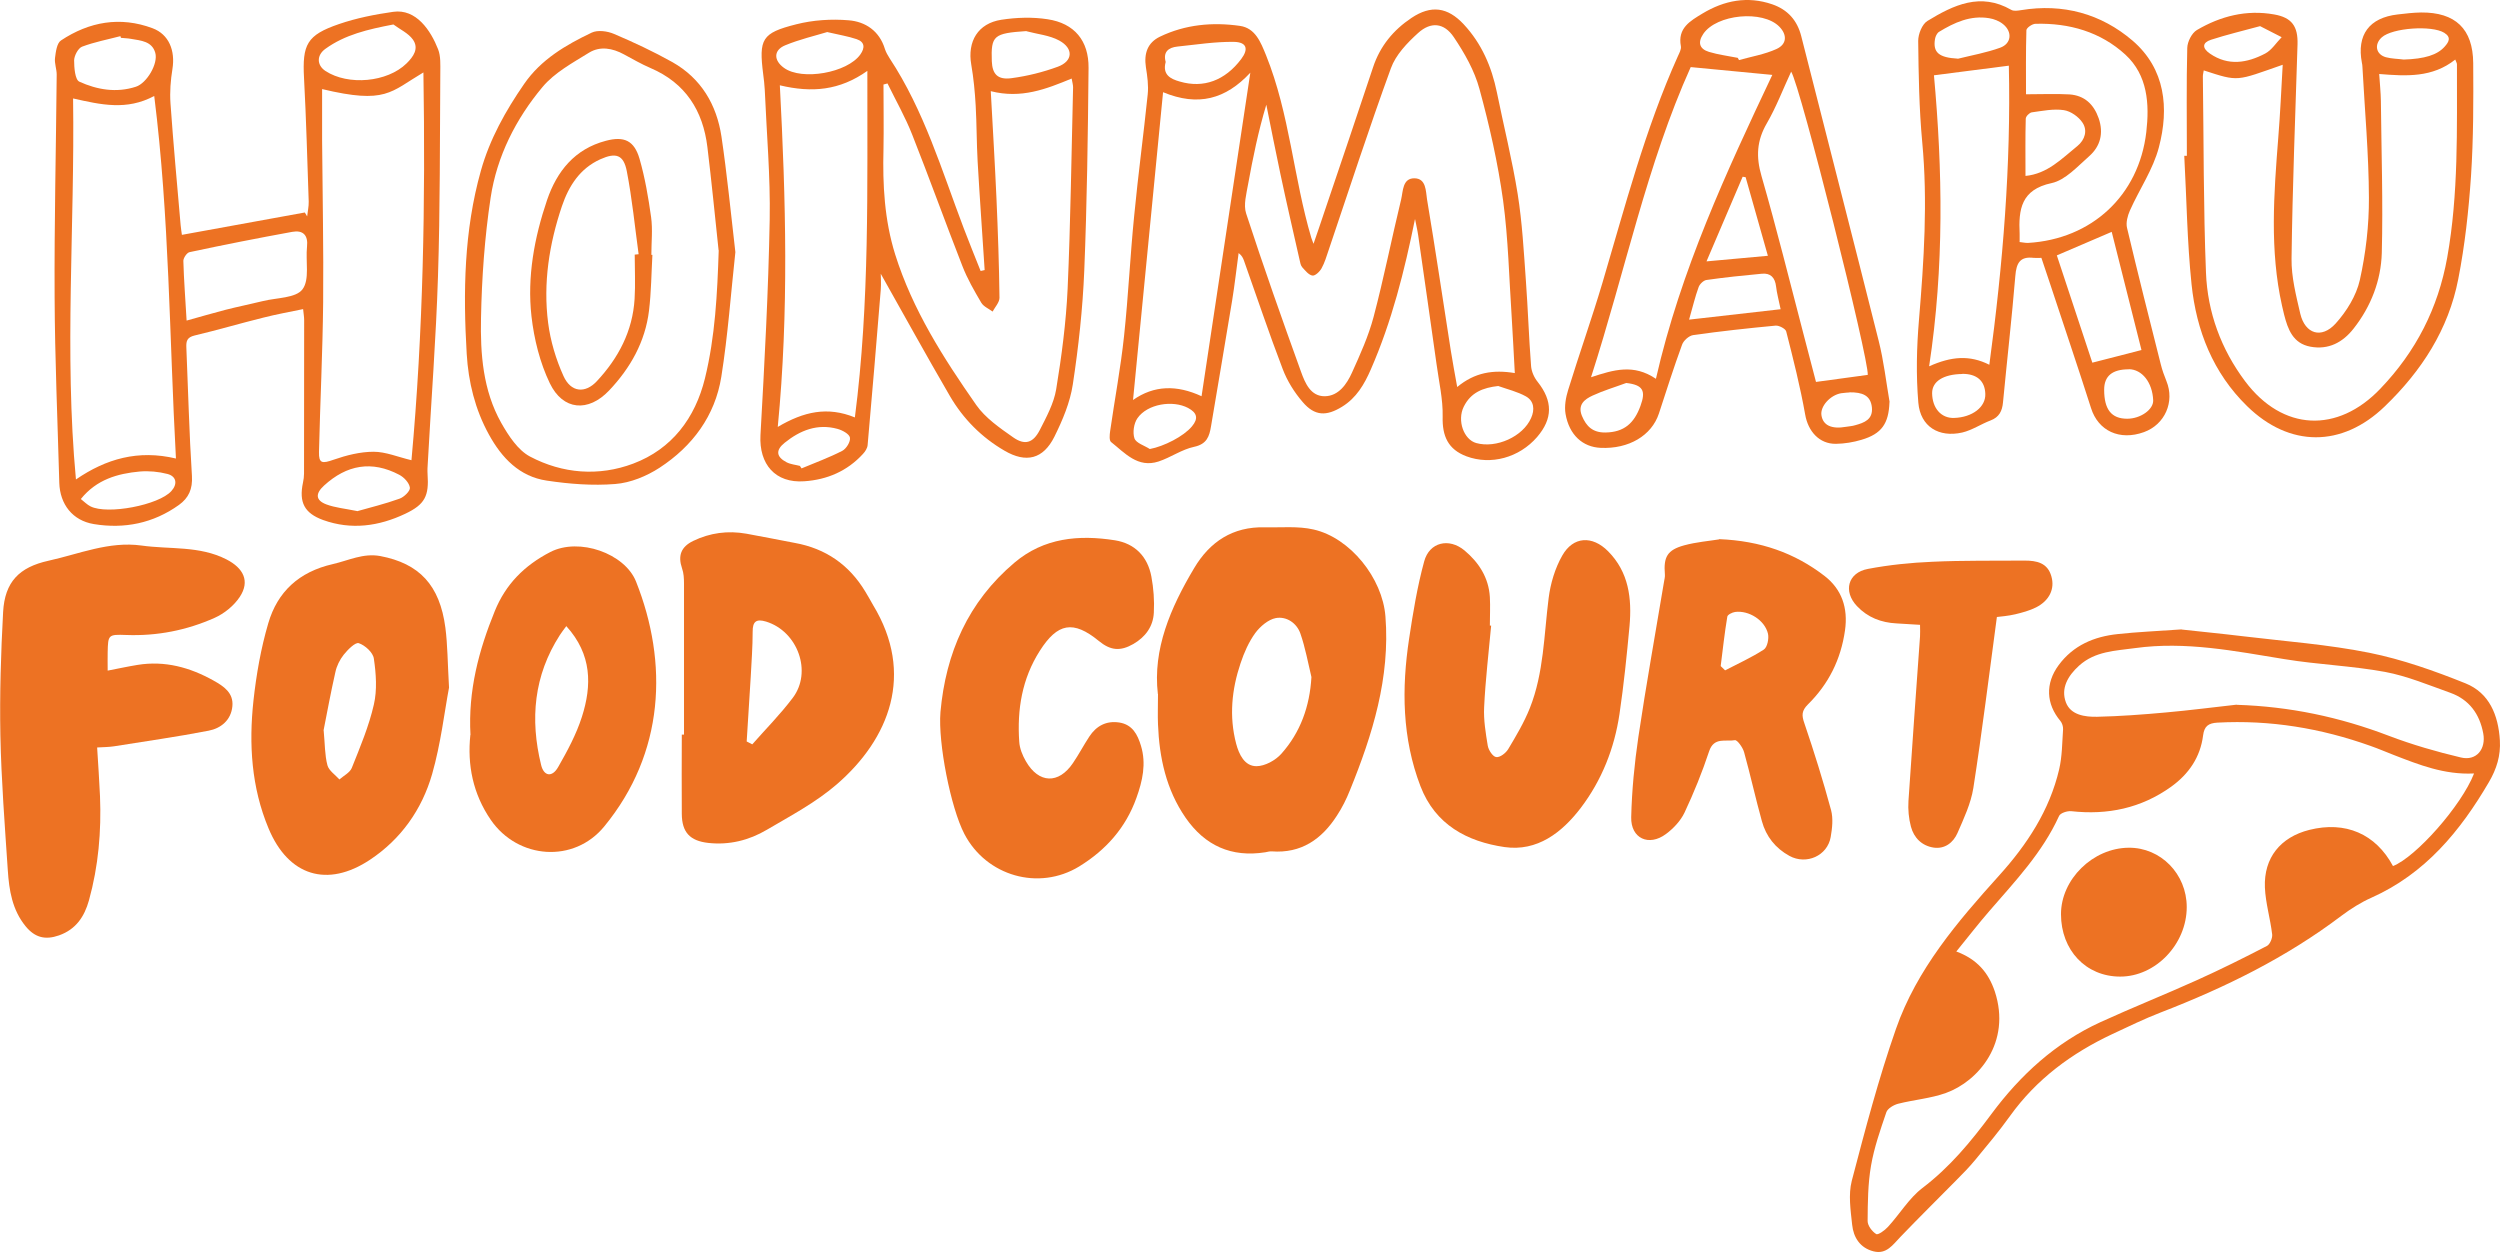
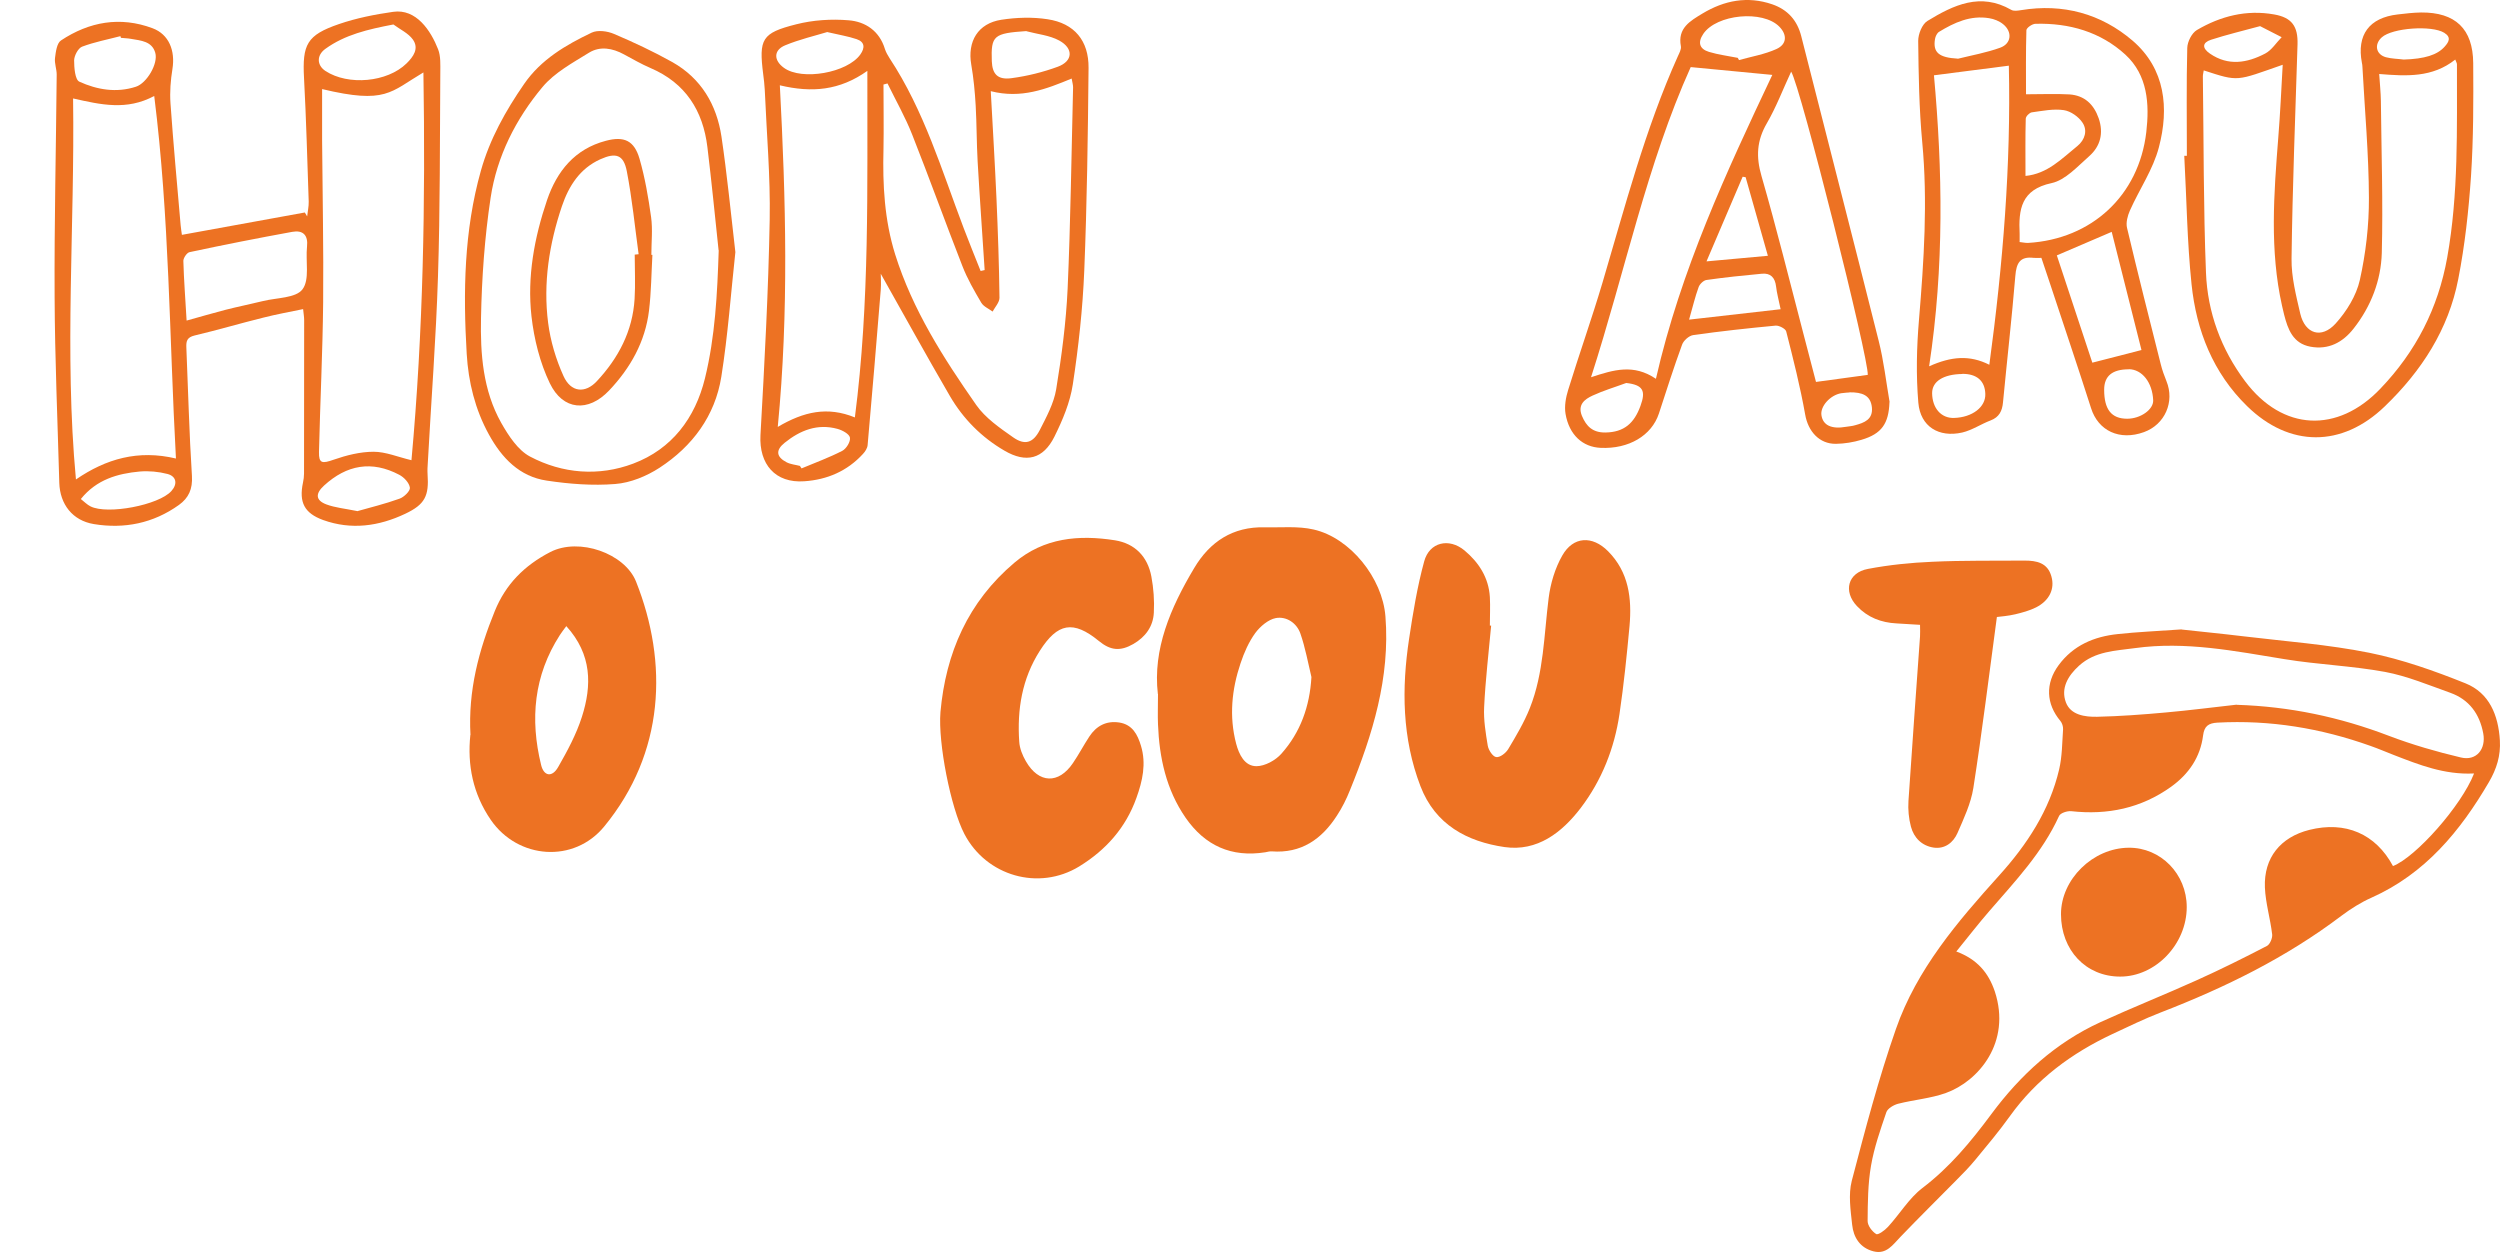
<svg xmlns="http://www.w3.org/2000/svg" id="_レイヤー_2" data-name="レイヤー_2" viewBox="0 0 192.25 96.28">
  <defs>
    <style>
      .cls-1 {
        fill: #ed7223;
      }
    </style>
  </defs>
  <g id="_レイヤー_1-2" data-name="レイヤー_1">
    <g>
      <path class="cls-1" d="M167.76,48.41c1.25.14,3.01.31,4.75.52,3.24.39,6.51.63,9.7,1.27,2.52.51,5,1.39,7.39,2.35,1.83.74,2.52,2.44,2.64,4.38.07,1.18-.25,2.2-.84,3.21-2.21,3.78-4.91,7.05-9.03,8.89-.81.36-1.59.85-2.31,1.39-4.24,3.21-8.94,5.52-13.88,7.43-1.27.49-2.5,1.09-3.74,1.67-3.13,1.47-5.83,3.46-7.87,6.3-.83,1.16-1.76,2.27-2.67,3.37-.46.56-.98,1.09-1.5,1.61-1.42,1.44-2.86,2.86-4.26,4.32-.58.6-1.07,1.36-2.06,1.11-1.04-.26-1.55-1.07-1.65-2.05-.12-1.12-.3-2.32-.03-3.37,1.03-3.93,2.06-7.86,3.4-11.69,1.6-4.58,4.72-8.23,7.93-11.79,2.15-2.38,3.88-5.01,4.62-8.17.23-.99.23-2.05.3-3.08.01-.21-.07-.47-.2-.63-1.11-1.32-1.18-2.89-.14-4.3,1.13-1.53,2.73-2.2,4.55-2.39,1.46-.16,2.92-.22,4.9-.36ZM190.23,59.48c-2.26.11-4.21-.67-6.17-1.43-.59-.23-1.17-.48-1.77-.69-3.81-1.36-7.72-2.01-11.77-1.79-.69.04-1.01.27-1.1.97-.21,1.69-1.11,2.99-2.46,3.96-2.3,1.65-4.88,2.19-7.68,1.88-.31-.03-.84.14-.94.37-1.28,2.82-3.38,5.02-5.36,7.31-.84.97-1.63,1.99-2.54,3.11,1.59.59,2.47,1.62,2.96,3.07,1.29,3.92-1.26,6.91-3.76,7.81-1.17.42-2.46.52-3.68.83-.34.09-.8.36-.9.65-.46,1.35-.94,2.72-1.18,4.12-.24,1.39-.25,2.83-.26,4.25,0,.35.34.8.66,1,.14.09.67-.29.91-.56.9-.98,1.61-2.19,2.64-2.98,2.11-1.6,3.75-3.59,5.3-5.68,2.24-3.02,4.95-5.5,8.4-7.08,2.45-1.12,4.96-2.12,7.42-3.23,1.82-.82,3.61-1.71,5.38-2.63.23-.12.43-.6.4-.88-.14-1.21-.51-2.41-.56-3.62-.09-2.28,1.2-3.86,3.41-4.42,2.78-.7,5.11.3,6.44,2.78,1.76-.69,5.26-4.63,6.23-7.11ZM172.01,54.2c4.06.13,7.89.93,11.71,2.39,1.79.68,3.66,1.22,5.52,1.66,1.19.29,1.95-.64,1.72-1.86-.28-1.49-1.08-2.59-2.52-3.11-1.66-.59-3.32-1.29-5.03-1.61-2.55-.47-5.16-.56-7.72-.98-3.82-.62-7.61-1.39-11.51-.85-1.51.21-3.06.23-4.3,1.35-.86.78-1.42,1.74-1.01,2.83.37.97,1.47,1.12,2.4,1.1,1.76-.04,3.52-.17,5.27-.33,1.82-.16,3.64-.4,5.45-.6Z" />
-       <path class="cls-1" d="M7.47,57.49c.08,1.34.17,2.54.22,3.73.11,2.71-.12,5.39-.85,8.02-.35,1.25-1,2.23-2.3,2.69-1.05.37-1.85.18-2.57-.7-1.03-1.26-1.27-2.77-1.37-4.31-.23-3.46-.5-6.91-.57-10.37-.06-3.16.04-6.33.21-9.49.13-2.31,1.23-3.44,3.49-3.94,2.36-.52,4.65-1.51,7.14-1.17,2.19.31,4.46,0,6.55,1.07,1.3.67,1.82,1.67,1.02,2.88-.45.68-1.19,1.28-1.93,1.61-2.15.96-4.43,1.41-6.81,1.32-1.38-.05-1.39-.02-1.42,1.34-.01.43,0,.86,0,1.4.83-.16,1.56-.32,2.3-.44,2.1-.34,4.03.19,5.85,1.21.77.43,1.54.94,1.44,1.97-.1,1.07-.88,1.7-1.83,1.88-2.41.47-4.85.81-7.27,1.2-.39.06-.78.06-1.3.09Z" />
      <path class="cls-1" d="M89.04,53.37c-.4-3.44.97-6.63,2.79-9.68,1.21-2.04,2.98-3.2,5.42-3.14,1.26.03,2.56-.11,3.77.17,2.81.64,5.29,3.73,5.52,6.68.37,4.72-.99,9.09-2.73,13.37-.27.68-.6,1.34-1,1.95-1.17,1.82-2.75,2.92-5.02,2.75-.16-.01-.33.04-.49.07-2.61.41-4.64-.51-6.13-2.66-1.49-2.16-2.02-4.61-2.12-7.18-.03-.7,0-1.4,0-2.33ZM100.85,52.07c-.27-1.12-.47-2.26-.85-3.35-.28-.81-1.07-1.34-1.89-1.19-.58.11-1.2.64-1.58,1.15-.5.69-.86,1.51-1.13,2.32-.68,2.02-.89,4.09-.34,6.19.22.83.65,1.73,1.56,1.73.65,0,1.47-.45,1.92-.96,1.46-1.64,2.18-3.63,2.31-5.9Z" />
-       <path class="cls-1" d="M52.6,56.48c0-3.87,0-7.74,0-11.6,0-.39-.02-.81-.15-1.17-.33-.97-.09-1.65.85-2.11,1.3-.63,2.67-.81,4.09-.56,1.25.22,2.49.48,3.73.71,2.37.43,4.17,1.67,5.42,3.74.21.34.4.69.6,1.04,3.22,5.3,1.26,10.29-2.81,13.8-1.6,1.38-3.52,2.4-5.36,3.48-1.37.81-2.89,1.19-4.51,1.01-1.4-.16-2.02-.81-2.03-2.23-.02-2.03,0-4.07,0-6.1.06,0,.11,0,.17,0ZM57.42,57.02l.43.22c1.04-1.18,2.16-2.31,3.11-3.57,1.52-2,.39-5.12-2.05-5.87-.73-.22-1.04-.03-1.03.78,0,1.16-.09,2.32-.15,3.49-.1,1.65-.21,3.3-.31,4.95Z" />
      <path class="cls-1" d="M114.67,48.11c-.19,2.09-.44,4.17-.54,6.27-.05.98.12,1.99.28,2.97.06.34.39.84.65.87.29.04.74-.31.92-.61.61-1.02,1.23-2.06,1.67-3.17,1.07-2.7,1.08-5.6,1.44-8.44.14-1.12.49-2.3,1.05-3.28.84-1.48,2.31-1.55,3.52-.33,1.6,1.61,1.84,3.64,1.65,5.76-.21,2.26-.44,4.51-.77,6.75-.39,2.64-1.36,5.1-2.98,7.23-1.45,1.9-3.35,3.37-5.86,3.01-2.87-.42-5.33-1.71-6.47-4.69-1.41-3.69-1.45-7.5-.87-11.33.3-2,.63-4.01,1.16-5.95.4-1.48,1.91-1.83,3.1-.84,1.1.92,1.86,2.09,1.95,3.58.04.73,0,1.47,0,2.2.03,0,.07,0,.1,0Z" />
-       <path class="cls-1" d="M132.2,41.46c3.19.13,5.83,1.07,8.12,2.84,1.3,1.01,1.81,2.44,1.56,4.18-.32,2.25-1.27,4.13-2.85,5.69-.49.49-.49.84-.27,1.46.75,2.2,1.44,4.42,2.05,6.67.17.64.09,1.39-.03,2.07-.25,1.44-1.87,2.16-3.17,1.45-1.08-.59-1.8-1.5-2.12-2.67-.49-1.76-.88-3.55-1.37-5.31-.1-.36-.53-.96-.71-.92-.69.13-1.61-.27-1.98.86-.53,1.6-1.17,3.18-1.89,4.71-.3.63-.85,1.22-1.42,1.64-1.32.99-2.72.35-2.68-1.29.05-2.06.25-4.12.55-6.16.59-3.98,1.31-7.95,1.97-11.92.03-.2.09-.4.07-.59-.11-1.34.18-1.87,1.47-2.23.95-.26,1.96-.34,2.69-.46ZM132.32,51.22c.11.11.23.22.34.33,1-.52,2.04-.99,2.98-1.6.27-.18.4-.84.32-1.21-.24-1.04-1.47-1.82-2.53-1.68-.22.03-.58.21-.6.36-.21,1.26-.35,2.54-.51,3.81Z" />
-       <path class="cls-1" d="M108.81,16.86c-.81,3.99-1.78,7.86-3.39,11.54-.5,1.15-1.11,2.2-2.22,2.88-1.2.74-2.1.72-3.02-.36-.64-.74-1.19-1.62-1.54-2.54-1.06-2.77-2-5.58-2.99-8.37-.07-.18-.15-.36-.4-.55-.17,1.22-.3,2.45-.5,3.66-.53,3.22-1.08,6.43-1.62,9.65-.13.79-.32,1.38-1.3,1.59-.95.2-1.8.82-2.74,1.13-1.6.52-2.59-.66-3.65-1.5-.15-.12-.11-.56-.07-.84.35-2.44.81-4.86,1.07-7.31.33-3.08.47-6.18.78-9.26.3-3.12.72-6.22,1.04-9.33.07-.68-.03-1.39-.14-2.08-.16-1.07.13-1.89,1.08-2.35,1.95-.94,4.05-1.13,6.15-.83,1.19.17,1.6,1.26,2.01,2.26,1.82,4.52,2.11,9.41,3.48,14.04.03.1.07.19.17.46.31-.9.57-1.65.82-2.41,1.26-3.72,2.52-7.44,3.76-11.17.54-1.63,1.56-2.86,2.95-3.79,1.51-1.01,2.78-.84,4.02.49,1.38,1.48,2.15,3.27,2.55,5.23.53,2.61,1.18,5.2,1.6,7.82.35,2.2.47,4.43.63,6.65.16,2.19.23,4.39.4,6.58.03.42.24.89.51,1.22,1.16,1.47,1.17,2.82-.05,4.24-1.38,1.59-3.55,2.18-5.43,1.48-1.41-.53-1.87-1.55-1.83-3.05.03-1.34-.29-2.7-.47-4.04-.46-3.3-.94-6.59-1.41-9.89-.06-.42-.16-.83-.24-1.25ZM116.49,28.71c-.09-1.54-.15-2.94-.24-4.32-.2-2.99-.26-6-.66-8.96-.4-2.89-1.05-5.77-1.82-8.59-.38-1.41-1.15-2.76-1.97-3.98-.75-1.12-1.77-1.21-2.75-.32-.84.76-1.72,1.68-2.09,2.71-1.69,4.63-3.21,9.32-4.79,13.99-.16.47-.3.96-.54,1.39-.14.26-.5.6-.71.56-.29-.05-.55-.39-.78-.64-.12-.14-.16-.37-.2-.56-.5-2.21-1.01-4.41-1.48-6.63-.38-1.77-.72-3.54-1.08-5.31-.62,2.06-1.03,4.08-1.4,6.11-.13.75-.37,1.6-.15,2.26,1.33,4.08,2.76,8.13,4.22,12.17.31.86.74,1.9,1.84,1.88,1.05-.02,1.68-.93,2.08-1.82.63-1.39,1.27-2.81,1.66-4.28.79-2.99,1.39-6.03,2.12-9.04.15-.63.1-1.62,1.01-1.62.93,0,.88,1.01.98,1.62.65,3.87,1.22,7.76,1.83,11.64.14.89.31,1.78.49,2.79,1.35-1.12,2.76-1.35,4.44-1.07ZM92.4,30.47c1.25-8.31,2.48-16.48,3.75-24.88-1.9,2.04-4.01,2.62-6.71,1.5-.78,8-1.54,15.81-2.31,23.67,1.62-1.14,3.37-1.17,5.27-.29ZM115.24,29.68c-1.2.13-2.14.5-2.68,1.6-.52,1.06,0,2.52.96,2.79,1.54.43,3.59-.49,4.22-1.92.29-.64.24-1.31-.4-1.67-.65-.36-1.4-.54-2.11-.79ZM89.64,4.77c-.26.97.36,1.3,1.08,1.5,1.83.54,3.49-.08,4.73-1.73.58-.77.43-1.3-.56-1.32-1.44-.02-2.89.21-4.34.36-.7.07-1.12.42-.91,1.18ZM88.42,34.53c1.08-.2,2.6-.97,3.24-1.74.52-.62.39-1.05-.3-1.42-1.18-.62-3.13-.31-3.89.79-.28.4-.38,1.11-.23,1.55.13.37.77.55,1.18.82Z" />
-       <path class="cls-1" d="M34.53,52.88c-.35,1.84-.63,4.31-1.3,6.65-.78,2.71-2.38,4.99-4.77,6.58-3.29,2.19-6.29,1.25-7.81-2.41-1.32-3.16-1.52-6.47-1.16-9.81.22-2.01.57-4.02,1.14-5.96.71-2.43,2.37-3.96,4.96-4.55,1.22-.28,2.34-.86,3.65-.62,3,.57,4.58,2.23,5.01,5.51.17,1.32.17,2.65.28,4.6ZM24.89,56.17c.1,1.04.08,1.89.29,2.68.11.41.6.73.92,1.09.33-.29.8-.52.95-.88.64-1.6,1.32-3.21,1.7-4.88.26-1.12.17-2.37,0-3.53-.06-.47-.68-1.03-1.16-1.19-.26-.09-.85.5-1.16.89-.3.38-.54.86-.64,1.34-.35,1.55-.64,3.11-.91,4.49Z" />
      <path class="cls-1" d="M13.99,18.06c3.21-.58,6.33-1.15,9.45-1.72.06.1.12.2.18.3.04-.38.13-.76.12-1.13-.11-3.17-.19-6.33-.36-9.5-.14-2.59.21-3.31,2.69-4.16,1.34-.46,2.76-.74,4.16-.94,1.78-.26,2.9,1.45,3.46,2.88.21.54.17,1.18.17,1.78-.04,5.24-.01,10.47-.18,15.71-.15,4.76-.52,9.52-.78,14.28-.02.3-.04.6-.02.9.12,1.68-.2,2.33-1.72,3.05-2.03.96-4.14,1.26-6.31.48-1.45-.53-1.87-1.36-1.55-2.88.05-.23.08-.46.08-.69,0-3.94.01-7.87.01-11.81,0-.23-.04-.45-.08-.84-1.06.22-2.06.4-3.04.65-1.78.44-3.53.96-5.31,1.38-.57.14-.65.42-.63.91.14,3.3.22,6.6.43,9.89.06,1.01-.25,1.69-1,2.23-1.97,1.41-4.2,1.86-6.55,1.47-1.63-.27-2.6-1.52-2.65-3.17-.13-4.77-.34-9.53-.36-14.3-.03-5.7.11-11.4.16-17.1,0-.42-.18-.86-.13-1.27.06-.47.14-1.14.46-1.35,2.17-1.44,4.55-1.87,7.04-.94,1.26.47,1.76,1.72,1.53,3.14-.14.86-.21,1.76-.15,2.63.22,3.12.51,6.24.78,9.36.02.29.08.57.1.77ZM31.64,35.4c.91-9.91,1.08-19.84.92-29.83-2.54,1.5-2.86,2.46-7.79,1.28,0,1.32,0,2.65,0,3.97.03,4.16.12,8.31.08,12.47-.04,3.82-.23,7.65-.32,11.47-.02.89.25.9,1.13.59.98-.34,2.04-.61,3.07-.61.93,0,1.86.4,2.91.65ZM11.86,7.38c-2.12,1.14-4.11.67-6.24.19.14,9.85-.69,19.54.22,29.3,2.32-1.59,4.78-2.3,7.69-1.61-.51-9.34-.5-18.55-1.67-27.88ZM14.36,24.65c1.05-.29,2-.57,2.96-.82.97-.25,1.94-.44,2.91-.68,1.05-.26,2.52-.22,3.03-.9.57-.75.23-2.17.35-3.28.1-.9-.32-1.29-1.14-1.14-2.64.48-5.27,1-7.89,1.56-.21.04-.48.45-.48.67.04,1.49.16,2.98.25,4.59ZM30.26,1.88c-1.99.38-3.73.79-5.23,1.87-.7.5-.67,1.27,0,1.71,1.75,1.14,4.75.87,6.23-.58.53-.52.98-1.15.49-1.84-.35-.49-.99-.78-1.5-1.16ZM9.3,2.91s-.03-.09-.04-.13c-.99.26-2,.45-2.95.81-.3.12-.6.68-.61,1.05,0,.56.07,1.49.4,1.64,1.36.62,2.85.88,4.35.39.84-.27,1.73-1.78,1.49-2.61-.25-.89-1.11-.94-1.86-1.07-.26-.05-.53-.05-.79-.08ZM27.47,39.31c.98-.28,2.14-.56,3.25-.96.35-.12.84-.6.8-.85-.05-.37-.45-.8-.82-.99-2.11-1.11-4.03-.77-5.78.83-.67.61-.67,1.13.18,1.45.67.25,1.42.32,2.36.51ZM6.21,38.37c.29.23.49.44.75.57,1.3.66,5.26-.1,6.22-1.18.48-.53.4-1.12-.29-1.31-.69-.18-1.44-.25-2.15-.19-1.7.16-3.31.61-4.52,2.11Z" />
      <path class="cls-1" d="M72.32,54.77c.41-4.57,2.13-8.49,5.69-11.5,2.27-1.92,4.95-2.16,7.74-1.72,1.53.25,2.5,1.25,2.79,2.78.17.91.24,1.85.19,2.78-.05,1.06-.64,1.87-1.57,2.41-1.01.58-1.76.51-2.66-.23-1.97-1.61-3.17-1.39-4.54.76-1.37,2.15-1.75,4.52-1.58,6.99.03.51.25,1.05.51,1.5.99,1.72,2.52,1.77,3.62.14.45-.66.82-1.37,1.26-2.04.54-.82,1.3-1.23,2.3-1.08,1.02.16,1.41.93,1.67,1.79.42,1.38.12,2.71-.35,4.01-.82,2.3-2.35,4.01-4.4,5.27-3.11,1.9-7.14.74-8.83-2.5-1.06-2.04-2.03-7.02-1.84-9.35Z" />
      <path class="cls-1" d="M75.72,20.77c-.18-2.78-.38-5.56-.54-8.35-.08-1.43-.07-2.87-.15-4.3-.06-1.05-.16-2.11-.34-3.15-.31-1.78.51-3.17,2.31-3.45,1.17-.18,2.4-.22,3.56-.04,2.06.31,3.17,1.65,3.15,3.74-.05,5.2-.12,10.4-.33,15.6-.12,2.92-.44,5.85-.88,8.74-.21,1.39-.79,2.76-1.42,4.03-.86,1.72-2.17,2.04-3.83,1.07-1.76-1.02-3.18-2.45-4.2-4.2-1.84-3.16-3.6-6.36-5.32-9.41,0,.23.04.74,0,1.24-.32,3.98-.66,7.96-1.01,11.94-.02.24-.19.5-.36.68-1.21,1.32-2.75,1.98-4.51,2.1-2.23.16-3.49-1.31-3.37-3.55.31-5.52.61-11.05.71-16.57.06-3.33-.24-6.66-.38-9.99-.02-.4-.07-.8-.12-1.19-.34-2.71-.12-3.17,2.54-3.84,1.29-.33,2.7-.42,4.02-.31,1.3.1,2.38.82,2.8,2.21.08.25.22.49.36.71,2.66,4.03,4.01,8.62,5.7,13.07.42,1.1.86,2.19,1.3,3.29.1-.02.2-.05.3-.07ZM68.24,6.42c-.1.03-.2.05-.3.08,0,1.66.03,3.32,0,4.97-.07,2.74.07,5.44.9,8.1,1.34,4.26,3.71,7.96,6.23,11.57.7,1,1.81,1.77,2.84,2.49.91.64,1.54.43,2.05-.56.51-1,1.08-2.05,1.26-3.13.42-2.56.76-5.14.88-7.73.23-5.16.29-10.33.42-15.5,0-.19-.06-.38-.11-.67-1.96.81-3.88,1.57-6.22.97.16,2.91.32,5.6.44,8.29.11,2.53.2,5.06.23,7.6,0,.35-.34.71-.53,1.06-.29-.22-.69-.38-.87-.68-.54-.92-1.08-1.85-1.46-2.84-1.31-3.35-2.53-6.74-3.85-10.08-.53-1.35-1.26-2.63-1.9-3.94ZM59.81,32.83c2-1.18,3.82-1.59,5.93-.73,1.15-8.9.94-17.67.96-26.65-2.13,1.51-4.26,1.7-6.73,1.11.46,8.78.7,17.41-.16,26.27ZM78.94,2.39c-2.53.17-2.74.34-2.67,2.32.04.99.45,1.45,1.53,1.3,1.2-.16,2.41-.46,3.55-.88,1.16-.43,1.22-1.4.11-2.01-.75-.41-1.68-.49-2.53-.72ZM63.63,2.46c-.99.3-2.15.57-3.24,1.02-.91.37-.91,1.16-.1,1.74,1.38,1,4.87.38,5.87-1.03.37-.52.34-.97-.29-1.18-.65-.22-1.34-.33-2.24-.54ZM61.52,35.84c.04.06.08.12.12.18,1.05-.44,2.12-.83,3.13-1.35.31-.16.65-.71.59-1.02-.05-.28-.59-.57-.96-.67-1.54-.42-2.87.11-4.06,1.07-.7.56-.66,1.08.15,1.5.31.16.69.19,1.03.28Z" />
      <path class="cls-1" d="M36.18,56.52c-.19-3.41.64-6.51,1.87-9.53.84-2.06,2.26-3.5,4.27-4.54,2.22-1.14,5.73.11,6.59,2.27,2.49,6.26,2.2,13.18-2.44,18.83-2.33,2.85-6.63,2.53-8.72-.49-1.39-2.02-1.82-4.25-1.58-6.54ZM43.54,48.16c-.19.26-.35.46-.49.68-2,3.11-2.3,6.47-1.44,9.98.21.88.85.98,1.31.17.71-1.24,1.4-2.52,1.83-3.87.77-2.41.78-4.79-1.2-6.97Z" />
      <path class="cls-1" d="M156.98,19.83c-.19,0-.39.02-.59,0-1.06-.13-1.33.41-1.41,1.38-.27,3.25-.64,6.5-.95,9.74-.06.65-.29,1.13-.95,1.38-.74.28-1.42.75-2.18.93-1.8.41-3.22-.45-3.38-2.29-.18-2.11-.13-4.26.05-6.37.38-4.56.68-9.1.25-13.67-.24-2.59-.28-5.19-.31-7.79,0-.52.3-1.28.71-1.53,2-1.22,4.08-2.22,6.45-.85.19.11.5.06.75.02,3.22-.53,6.15.27,8.58,2.35,2.52,2.17,2.81,5.19,2.02,8.19-.44,1.7-1.5,3.23-2.23,4.87-.18.41-.32.93-.22,1.34.83,3.5,1.71,6.99,2.59,10.47.11.45.27.89.44,1.31.65,1.59-.12,3.34-1.73,3.92-1.88.68-3.52-.1-4.07-1.85-1.02-3.2-2.1-6.37-3.15-9.56-.22-.66-.44-1.31-.67-2ZM148.72,5.78c.66,7.25.8,14.71-.37,22.39,1.71-.77,3.12-.88,4.63-.12,1.05-7.75,1.67-15.39,1.5-23-1.9.24-3.72.48-5.76.74ZM155.29,18.61c.28.03.48.08.67.07,4.89-.29,8.52-3.64,9.09-8.52.25-2.16.11-4.38-1.61-5.96-1.91-1.75-4.32-2.44-6.91-2.37-.25,0-.69.31-.7.49-.05,1.68-.03,3.36-.03,4.93,1.23,0,2.29-.05,3.34.01,1.15.08,1.87.75,2.25,1.84.39,1.14.13,2.15-.73,2.91-.9.79-1.83,1.84-2.89,2.07-2.36.5-2.55,2.04-2.46,3.9,0,.16,0,.33,0,.61ZM164.68,26.92c-.75-2.97-1.52-6.05-2.29-9.09-1.47.63-2.82,1.21-4.22,1.81.92,2.79,1.85,5.58,2.73,8.25,1.31-.34,2.48-.63,3.77-.97ZM155.75,13.53c1.7-.16,2.8-1.33,4-2.3.59-.48.79-1.2.4-1.79-.3-.46-.91-.89-1.44-.97-.8-.12-1.65.06-2.47.17-.18.03-.46.31-.46.49-.04,1.42-.02,2.85-.02,4.4ZM150.55,4.52c1.09-.27,2.21-.47,3.26-.85.87-.31.96-1.22.23-1.81-.29-.24-.7-.4-1.07-.46-1.44-.24-2.68.33-3.86,1.05-.16.1-.28.36-.31.56-.17,1.04.32,1.42,1.75,1.5ZM163.7,28.4c-1.26,0-1.89.51-1.89,1.57,0,1.52.56,2.23,1.77,2.23,1.03,0,2.03-.71,2-1.42-.06-1.37-.85-2.38-1.88-2.39ZM150.9,28.76c-1.46.02-2.32.57-2.32,1.47.01,1.16.7,1.94,1.68,1.91,1.41-.04,2.45-.84,2.41-1.85-.03-1.01-.66-1.55-1.78-1.54Z" />
      <path class="cls-1" d="M145.3,30.93c-.06,1.64-.59,2.43-2.15,2.89-.63.19-1.31.3-1.96.31-1.3.02-2.15-.98-2.37-2.24-.38-2.15-.92-4.28-1.46-6.4-.05-.21-.55-.47-.81-.45-2.12.2-4.24.43-6.35.73-.32.05-.74.42-.85.74-.64,1.75-1.2,3.52-1.78,5.29-.56,1.7-2.32,2.74-4.48,2.64-1.38-.06-2.42-.99-2.7-2.61-.1-.59.02-1.26.2-1.84.85-2.76,1.82-5.49,2.64-8.25,1.74-5.87,3.28-11.81,5.8-17.42.11-.24.27-.53.23-.76-.27-1.4.72-1.95,1.66-2.52,1.68-1.01,3.46-1.36,5.36-.71,1.19.41,1.93,1.23,2.24,2.47,1.98,7.81,3.99,15.6,5.95,23.41.39,1.54.57,3.14.84,4.71ZM130.02,5.15c-3.37,7.47-5.04,15.7-7.67,23.86,1.76-.58,3.27-1.04,4.99.12,1.91-8.37,5.44-15.95,8.95-23.37-2.11-.2-4.09-.39-6.27-.6ZM143.63,28.83c.11-1.14-5.18-22.22-5.89-23.32-.62,1.33-1.14,2.71-1.87,3.97-.78,1.34-.84,2.58-.41,4.06,1.17,4.05,2.18,8.15,3.25,12.23.33,1.24.65,2.48.94,3.6,1.39-.19,2.63-.36,3.97-.54ZM136.93,23.78c-.15-.72-.29-1.23-.35-1.75-.08-.68-.42-1.05-1.1-.98-1.42.13-2.84.28-4.25.48-.23.03-.53.32-.61.56-.27.74-.45,1.52-.73,2.49,2.39-.27,4.62-.52,7.03-.8ZM133.64,4.46c.03.05.06.11.09.16.96-.27,1.98-.44,2.88-.85.81-.37.83-1.09.23-1.71-1.27-1.31-4.84-.97-5.86.55-.45.67-.28,1.16.44,1.38.72.22,1.48.31,2.22.46ZM134.25,13.63c-.08-.01-.16-.03-.24-.04-.9,2.12-1.81,4.24-2.78,6.51,1.68-.15,3.14-.29,4.72-.43-.56-1.98-1.13-4.01-1.71-6.04ZM125.06,29.45c-.86.32-1.75.58-2.59.97-.61.28-1.17.7-.82,1.56.34.81.83,1.29,1.8,1.28,1.45-.02,2.22-.72,2.7-2.04.43-1.17.21-1.62-1.1-1.77ZM142.23,30.18c-.12.01-.39.02-.65.06-.85.15-1.62,1.02-1.51,1.7.12.77.78,1.08,1.9.88.23-.04.47-.05.69-.12.7-.19,1.38-.44,1.29-1.37-.1-.94-.75-1.17-1.72-1.16Z" />
-       <path class="cls-1" d="M168.17,11.99c0-2.77-.04-5.53.03-8.3.01-.48.35-1.15.74-1.38,1.82-1.07,3.81-1.58,5.94-1.2,1.37.24,1.84.92,1.8,2.3-.17,5.49-.39,10.98-.46,16.48-.02,1.41.35,2.84.67,4.23.37,1.56,1.63,1.96,2.72.76.84-.93,1.59-2.14,1.86-3.34.46-2.06.71-4.21.7-6.33-.01-3.36-.32-6.72-.5-10.08,0-.1-.02-.2-.04-.3-.41-2.15.56-3.47,2.76-3.72.6-.07,1.19-.14,1.79-.15,2.63-.02,3.99,1.25,4.01,3.89.02,2.9.02,5.81-.17,8.7-.18,2.65-.47,5.31-.98,7.91-.75,3.88-2.83,7.08-5.66,9.8-3.28,3.16-7.32,3.16-10.58-.03-2.62-2.56-3.9-5.81-4.27-9.37-.34-3.28-.38-6.58-.56-9.88.07,0,.13,0,.2,0ZM169.47,5.4c-.02.16-.07.32-.07.47.07,5.03.04,10.07.24,15.1.12,3.05,1.16,5.88,3.01,8.35,2.88,3.84,7.11,4.02,10.4.57,2.74-2.86,4.44-6.19,5.14-10.08.88-4.93.74-9.89.75-14.86,0-.11-.08-.22-.13-.37-1.76,1.4-3.76,1.28-5.85,1.11.05.76.12,1.42.13,2.08.04,3.89.17,7.79.07,11.68-.06,2.12-.83,4.12-2.17,5.82-.83,1.06-1.93,1.65-3.32,1.39-1.34-.25-1.73-1.33-2.02-2.46-.06-.23-.11-.45-.16-.68-.96-4.29-.63-8.61-.29-12.94.15-1.84.23-3.68.34-5.6-3.61,1.26-3.35,1.32-6.08.43ZM173.8,2.01c-1.36.37-2.58.66-3.78,1.05-.66.22-.7.63-.08,1.06,1.42.98,2.87.72,4.25,0,.5-.26.85-.83,1.27-1.26-.55-.28-1.11-.57-1.66-.85ZM184.84,4.58c1.61-.05,2.59-.35,3.16-1,.32-.36.52-.71-.04-1.06-.96-.59-3.98-.38-4.8.35-.6.54-.46,1.31.31,1.53.44.12.92.12,1.38.18Z" />
+       <path class="cls-1" d="M168.17,11.99c0-2.77-.04-5.53.03-8.3.01-.48.35-1.15.74-1.38,1.82-1.07,3.81-1.58,5.94-1.2,1.37.24,1.84.92,1.8,2.3-.17,5.49-.39,10.98-.46,16.48-.02,1.41.35,2.84.67,4.23.37,1.56,1.63,1.96,2.72.76.84-.93,1.59-2.14,1.86-3.34.46-2.06.71-4.21.7-6.33-.01-3.36-.32-6.72-.5-10.08,0-.1-.02-.2-.04-.3-.41-2.15.56-3.47,2.76-3.72.6-.07,1.19-.14,1.79-.15,2.63-.02,3.99,1.25,4.01,3.89.02,2.9.02,5.81-.17,8.7-.18,2.65-.47,5.31-.98,7.91-.75,3.88-2.83,7.08-5.66,9.8-3.28,3.16-7.32,3.16-10.58-.03-2.62-2.56-3.9-5.81-4.27-9.37-.34-3.28-.38-6.58-.56-9.88.07,0,.13,0,.2,0ZM169.47,5.4c-.02.16-.07.32-.07.47.07,5.03.04,10.07.24,15.1.12,3.05,1.16,5.88,3.01,8.35,2.88,3.84,7.11,4.02,10.4.57,2.74-2.86,4.44-6.19,5.14-10.08.88-4.93.74-9.89.75-14.86,0-.11-.08-.22-.13-.37-1.76,1.4-3.76,1.28-5.85,1.11.05.76.12,1.42.13,2.08.04,3.89.17,7.79.07,11.68-.06,2.12-.83,4.12-2.17,5.82-.83,1.06-1.93,1.65-3.32,1.39-1.34-.25-1.73-1.33-2.02-2.46-.06-.23-.11-.45-.16-.68-.96-4.29-.63-8.61-.29-12.94.15-1.84.23-3.68.34-5.6-3.61,1.26-3.35,1.32-6.08.43ZM173.8,2.01c-1.36.37-2.58.66-3.78,1.05-.66.22-.7.63-.08,1.06,1.42.98,2.87.72,4.25,0,.5-.26.85-.83,1.27-1.26-.55-.28-1.11-.57-1.66-.85M184.84,4.58c1.61-.05,2.59-.35,3.16-1,.32-.36.52-.71-.04-1.06-.96-.59-3.98-.38-4.8.35-.6.54-.46,1.31.31,1.53.44.12.92.12,1.38.18Z" />
      <path class="cls-1" d="M153.56,47.45c-.61,4.53-1.14,8.85-1.81,13.15-.19,1.19-.73,2.34-1.22,3.46-.32.73-.97,1.25-1.84,1.12-.9-.14-1.51-.75-1.74-1.61-.17-.63-.23-1.32-.19-1.97.28-4.22.59-8.44.89-12.66.02-.26,0-.52,0-.89-.64-.04-1.22-.08-1.81-.11-1.18-.06-2.22-.46-3.04-1.33-1.08-1.14-.7-2.57.84-2.86,1.63-.31,3.3-.48,4.96-.55,2.36-.11,4.73-.07,7.1-.09.92,0,1.76.17,2.05,1.21.28.96-.15,1.87-1.18,2.39-.5.25-1.06.4-1.6.53-.55.13-1.11.17-1.43.21Z" />
      <path class="cls-1" d="M56.55,19.39c-.34,3.11-.57,6.37-1.08,9.58-.48,3.01-2.22,5.35-4.75,7-1,.65-2.24,1.16-3.41,1.25-1.74.14-3.53,0-5.26-.26-2.1-.31-3.46-1.74-4.45-3.54-1.07-1.94-1.58-4.04-1.71-6.21-.28-4.74-.21-9.46,1.09-14.08.68-2.43,1.9-4.61,3.33-6.68,1.3-1.88,3.2-2.99,5.19-3.94.46-.22,1.21-.12,1.72.1,1.53.65,3.04,1.36,4.49,2.17,2.21,1.25,3.4,3.27,3.77,5.72.43,2.89.71,5.8,1.07,8.89ZM55.26,19.25c-.28-2.64-.54-5.29-.86-7.93-.34-2.82-1.69-4.94-4.38-6.09-.7-.3-1.37-.69-2.04-1.05-.88-.48-1.83-.65-2.68-.13-1.26.78-2.65,1.53-3.58,2.64-2.05,2.45-3.51,5.33-3.99,8.51-.46,3.05-.68,6.16-.74,9.25-.06,2.76.15,5.57,1.55,8.06.56.99,1.28,2.1,2.22,2.6,2.5,1.32,5.29,1.54,7.94.54,2.97-1.12,4.76-3.5,5.51-6.55.79-3.22.95-6.52,1.06-9.86Z" />
      <path class="cls-1" d="M163.04,75.1c-2.63,0-4.55-2.03-4.55-4.8,0-2.68,2.45-5.09,5.21-5.11,2.46-.02,4.46,2.02,4.46,4.56,0,2.86-2.4,5.36-5.13,5.35Z" />
      <path class="cls-1" d="M50.17,19.6c-.08,1.43-.09,2.86-.26,4.28-.29,2.4-1.43,4.42-3.07,6.15-1.6,1.69-3.55,1.54-4.56-.56-.76-1.58-1.21-3.39-1.41-5.15-.34-3.04.22-6.05,1.2-8.94.76-2.22,2.13-3.92,4.51-4.55,1.42-.38,2.19-.02,2.6,1.38.42,1.46.68,2.98.89,4.49.13.95.02,1.93.02,2.9h.08ZM48.81,19.58c.1-.01.2-.02.3-.03-.29-2.13-.5-4.28-.91-6.39-.25-1.27-.84-1.45-2.04-.91-1.57.71-2.42,2.05-2.95,3.61-.98,2.91-1.45,5.91-1.06,8.96.18,1.4.6,2.81,1.18,4.09.57,1.27,1.67,1.37,2.57.4,1.66-1.78,2.75-3.85,2.9-6.32.07-1.13.01-2.26.01-3.4Z" />
    </g>
  </g>
</svg>